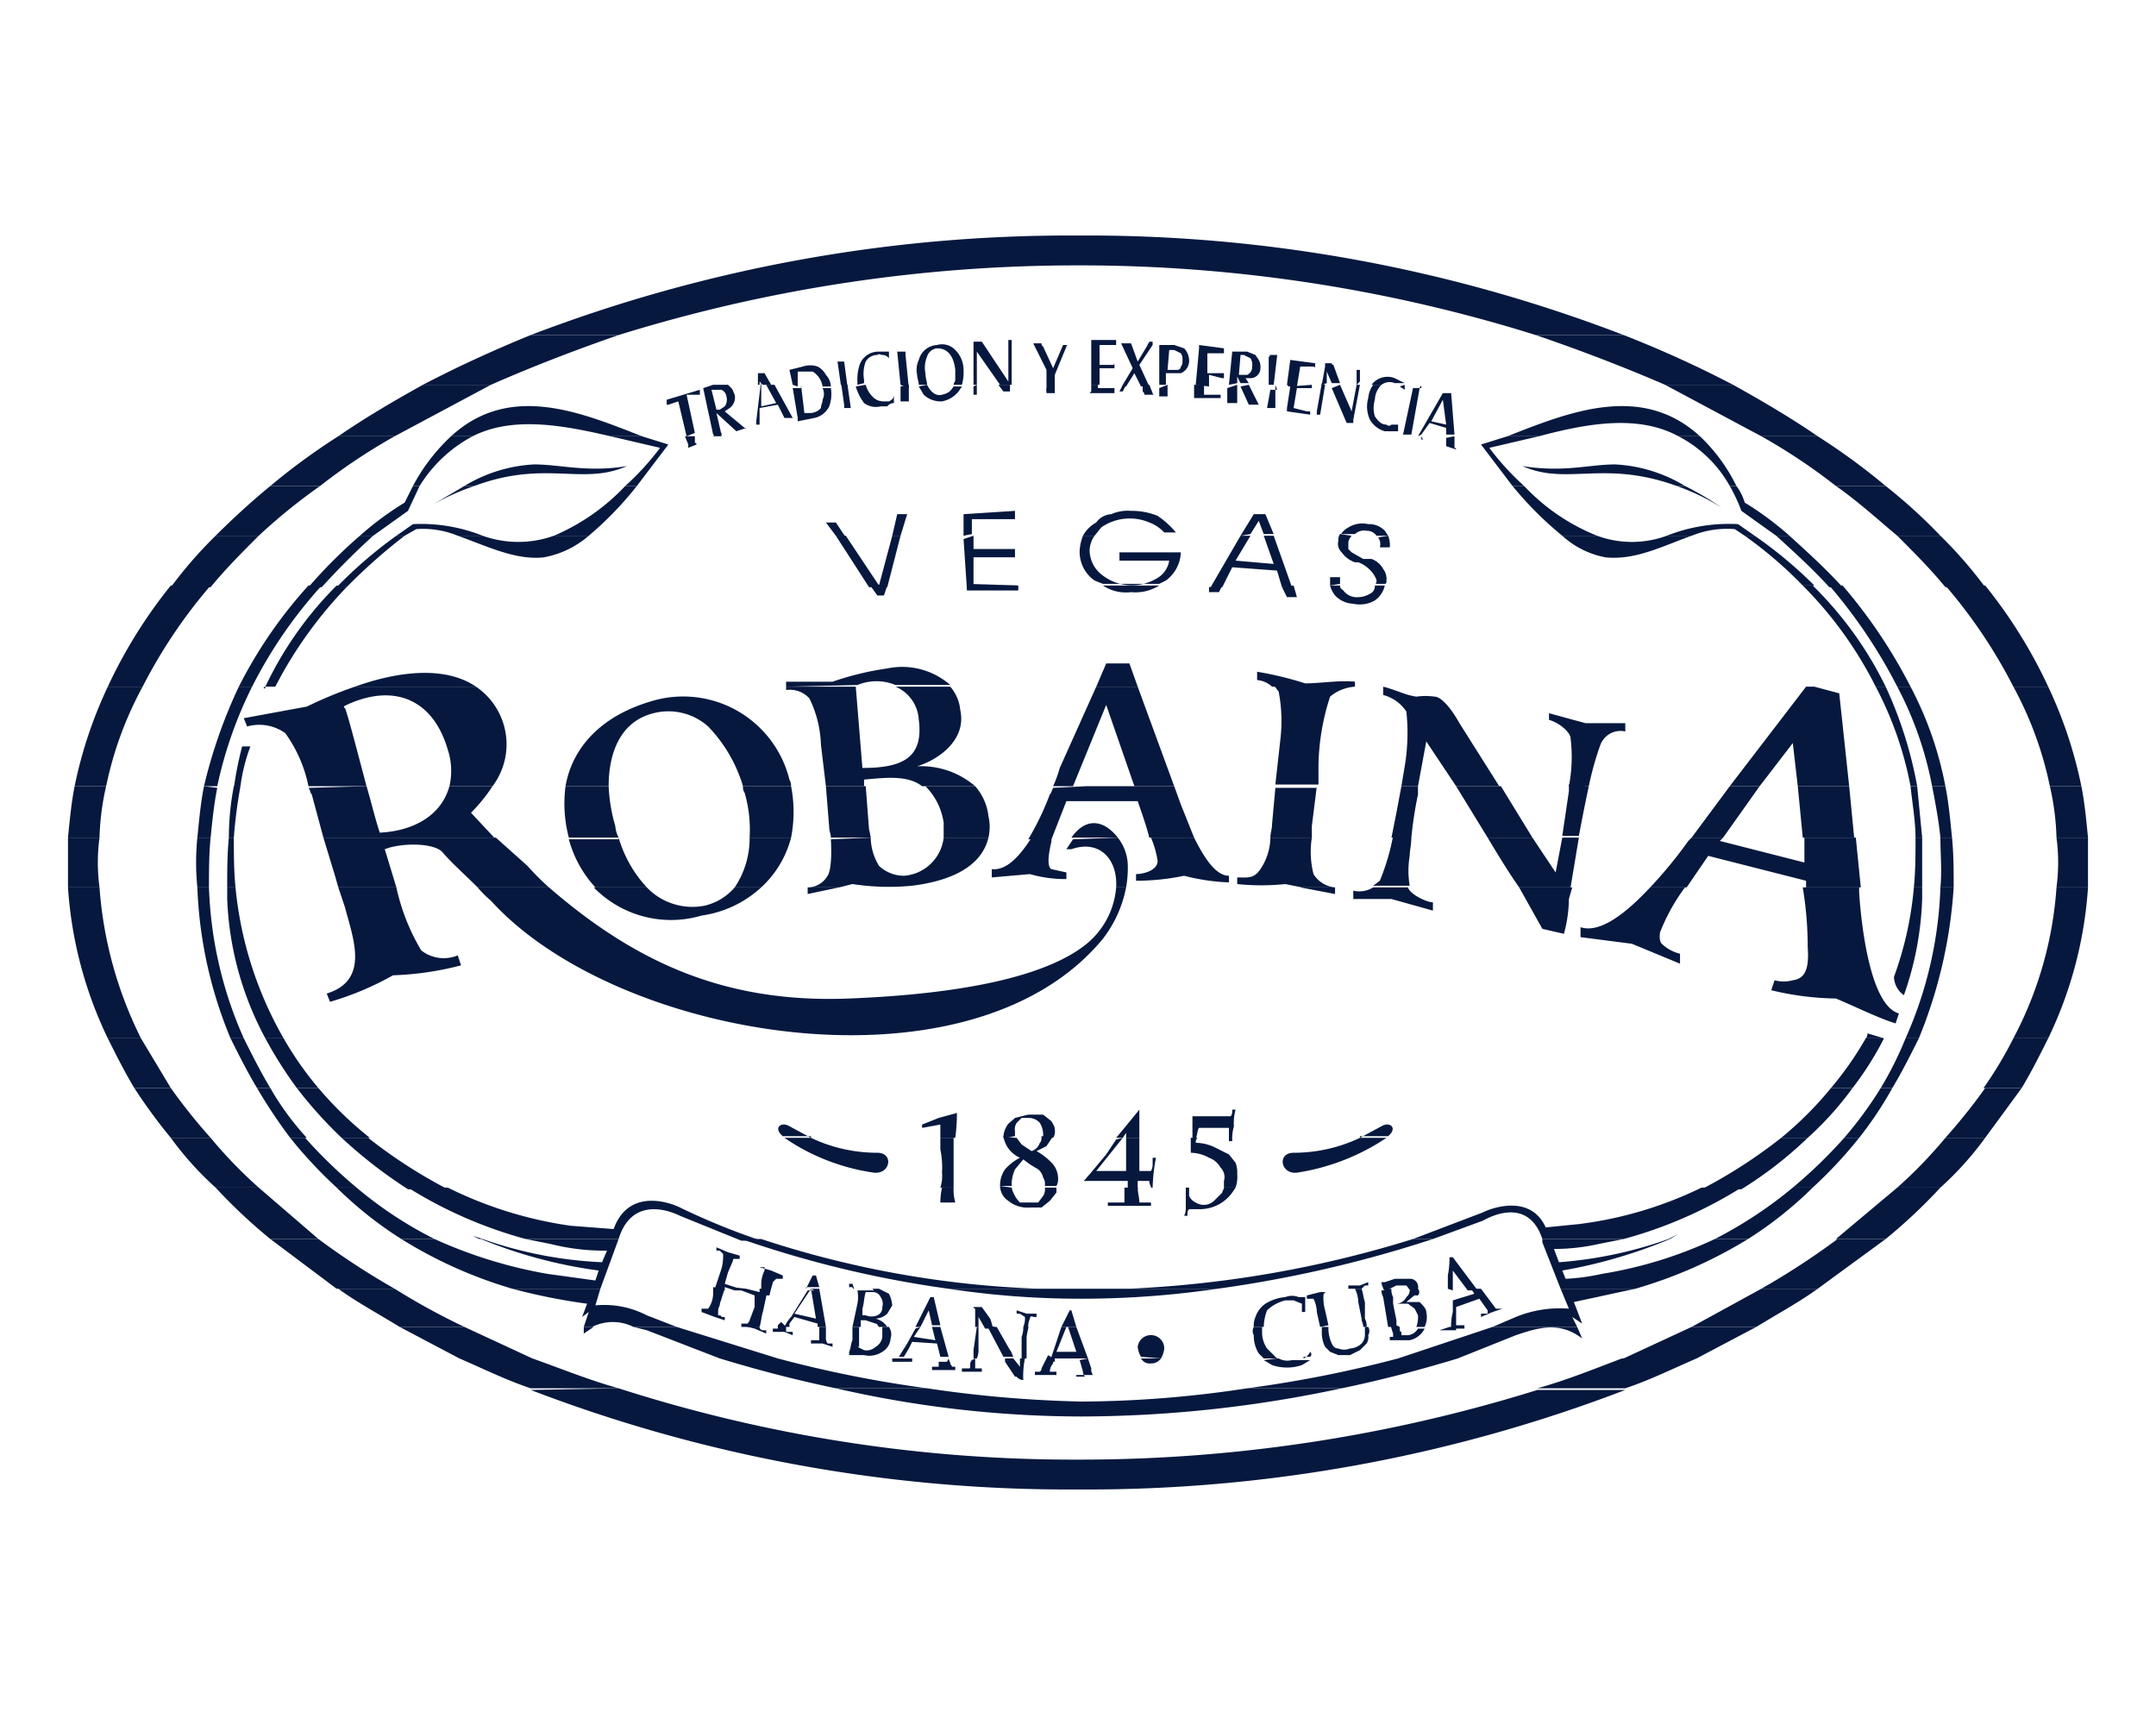
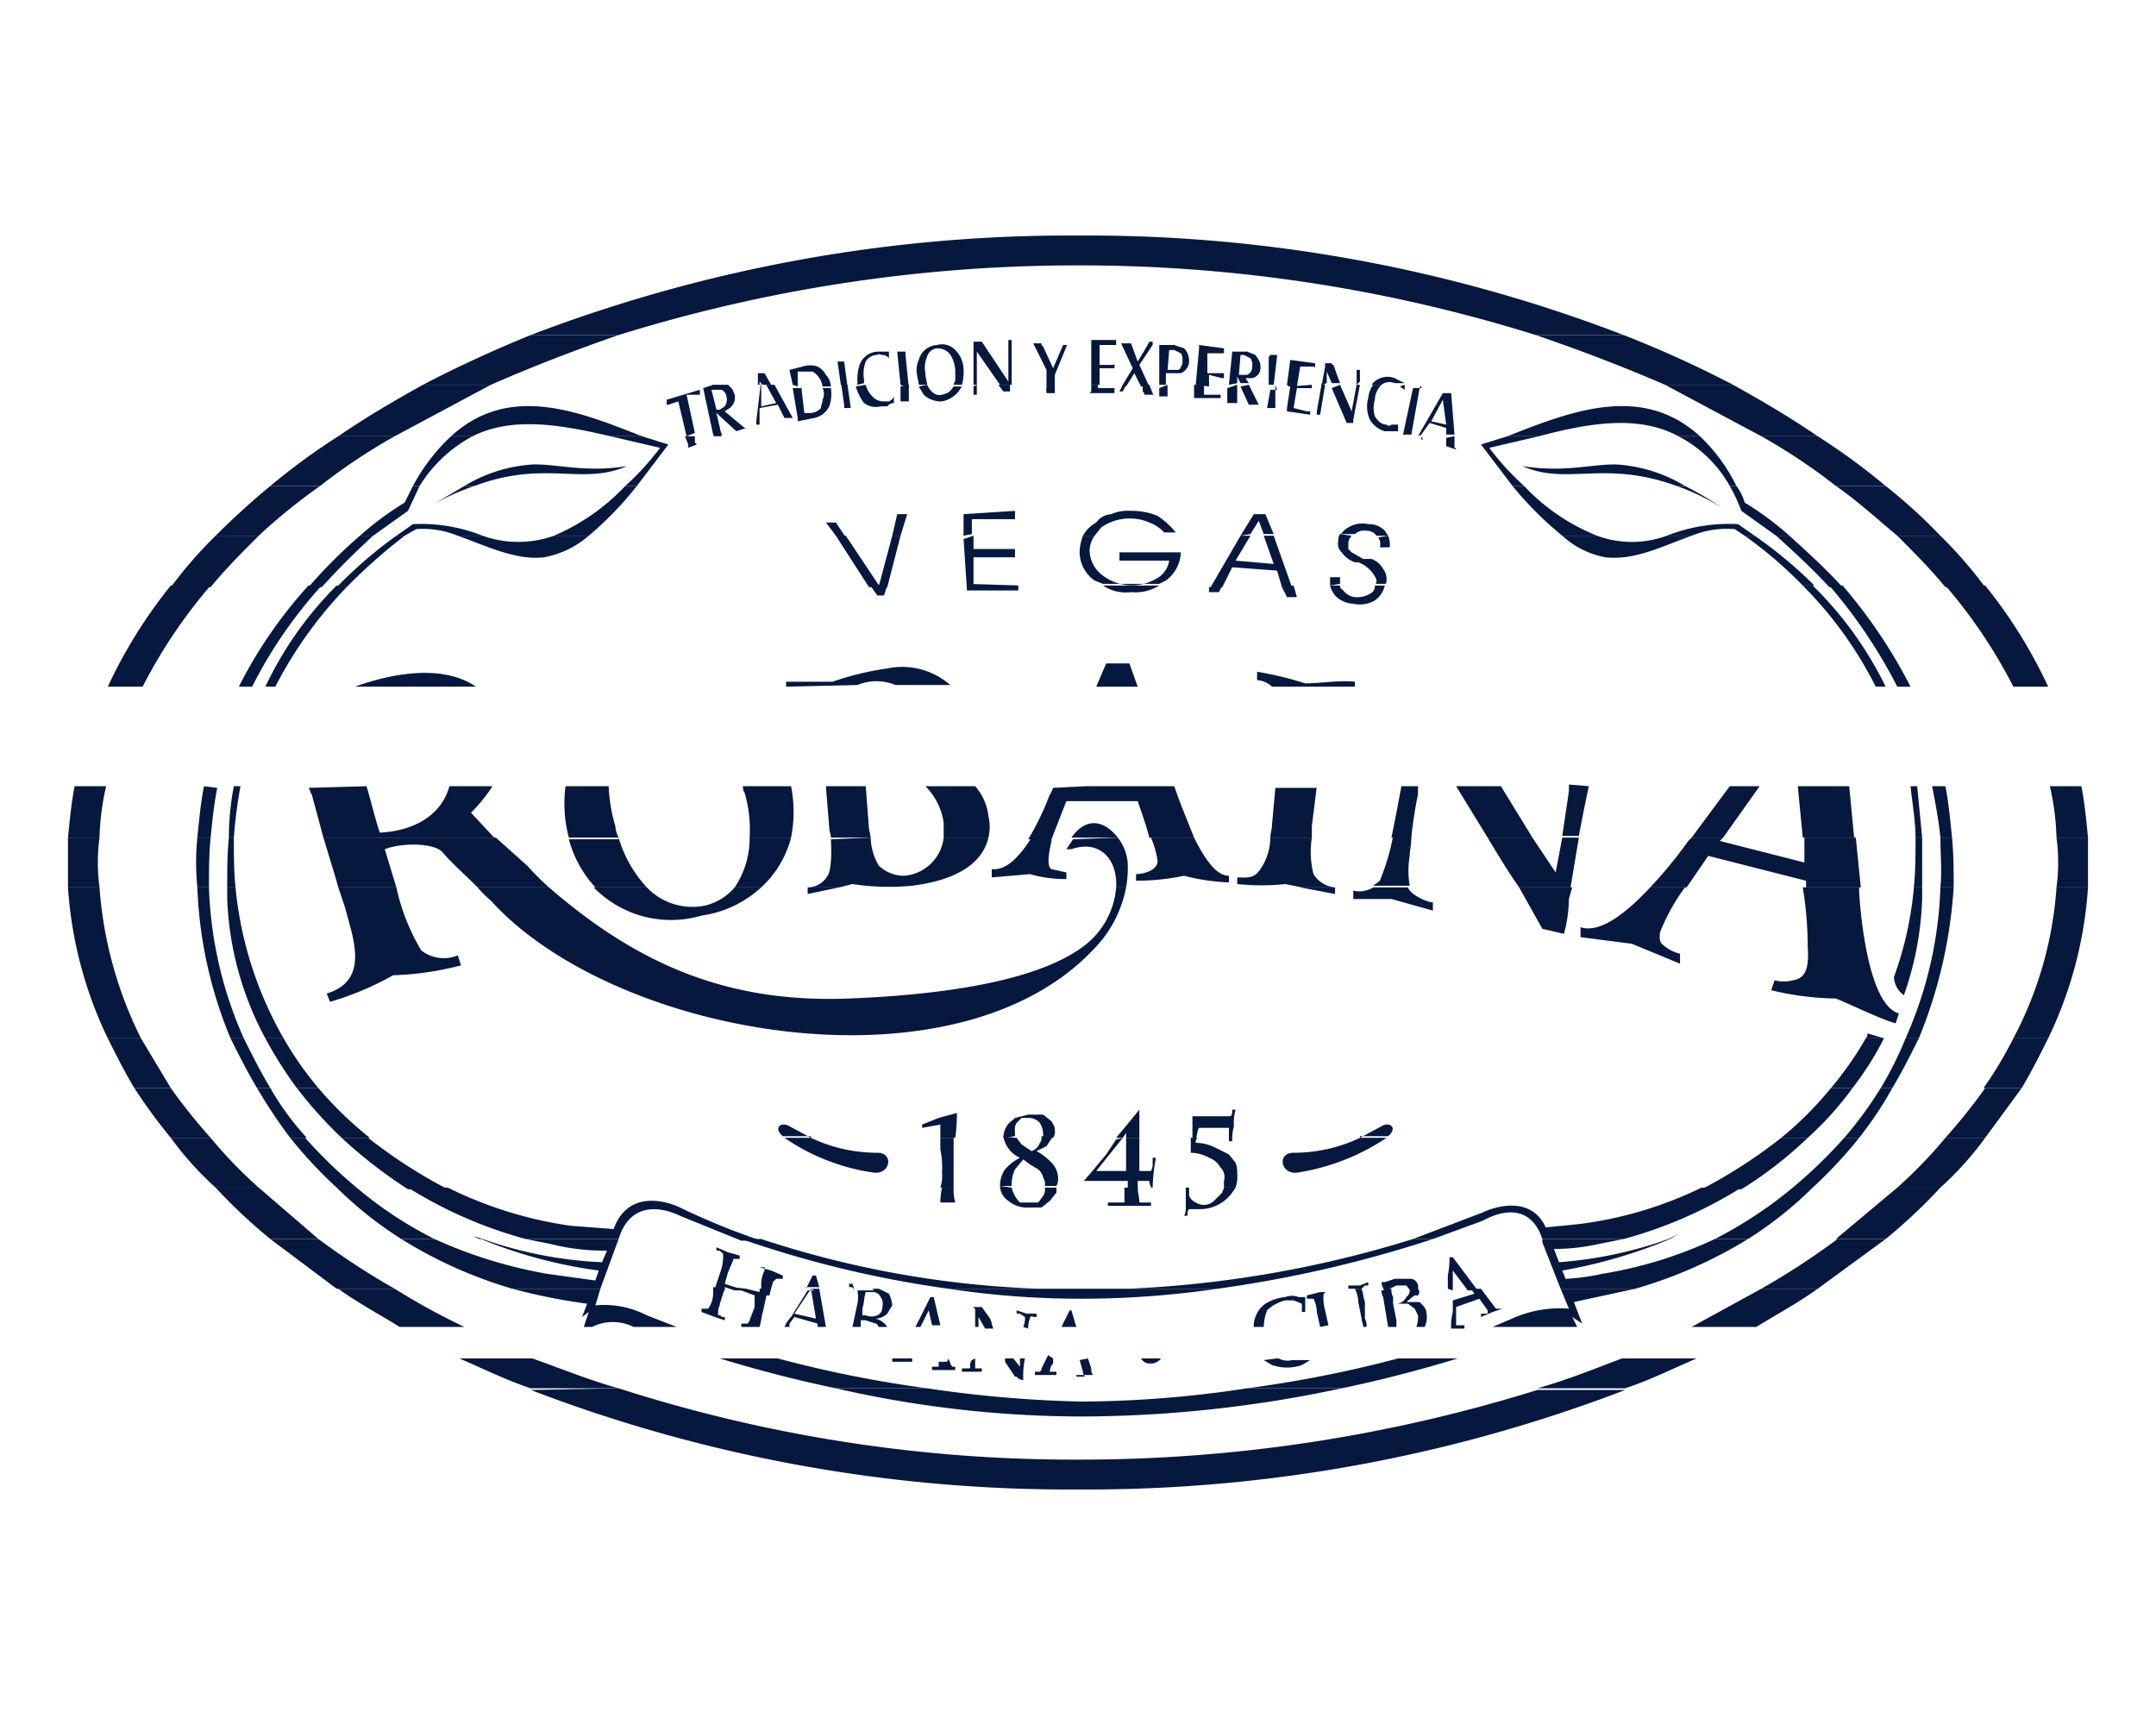
<svg xmlns="http://www.w3.org/2000/svg" id="Layer_1" data-name="Layer 1" viewBox="0 0 130 104">
  <g id="ROBAINA-hp-logo">
    <path id="Path_799" data-name="Path 799" d="M37.3,83.7A89.6,89.6,0,0,0,65,88a92.6,92.6,0,0,0,27.7-4.2H98a90.6,90.6,0,0,1-33,6,90.6,90.6,0,0,1-33-6Zm13.1,0a66.5,66.5,0,0,0,14.8,1.7,75.5,75.5,0,0,0,15.7-1.7H75.2a67.4,67.4,0,0,1-10,.8,73,73,0,0,1-9.3-.8Z" fill="#06183e" fill-rule="evenodd" />
    <path id="Path_800" data-name="Path 800" d="M32.1,81.9c1.7.6,3.4,1.3,5.2,1.8H32c-1.5-.5-2.9-1.2-4.3-1.8Zm11.3,0c2.3.7,4.6,1.3,7,1.8h5.5a71.7,71.7,0,0,1-9-1.8Zm11.1,0H55v.2H53.8v-.2h.7Zm2.7,0c0,.1.1.2.1.3s.1.1.1.2h.2v.2H56.2v-.2h.4v-.3h.5Zm1.6,0v.6h.4v.2H58v-.2h.4c.1,0,.1,0,.1-.2a.4.4,0,0,1,.1-.3Zm2.3,0,.4.5v-.5h.3a5.3,5.3,0,0,0-.1,1.3.5.5,0,0,1-.4-.2h-.1l-.6-.9v-.2Zm2.4,0v.3a.8.8,0,0,0-.2.5h.4v.2H62.4v-.2h.3c.1-.1.1-.1.1-.2l.4-.8Zm2.1,0,.2.6a.6.6,0,0,0,.1.4h-1V83h.5c0-.1-.1-.1-.1-.3l-.2-.7Zm3.2,0a.6.6,0,0,0,.6.3.7.7,0,0,0,.6-.3Zm8.2,0h.1a1.1,1.1,0,0,0,.8.1H79l-.5.3a2.8,2.8,0,0,1-1.8,0l-.5-.3Zm7.3,0a73.2,73.2,0,0,1-9.1,1.8h5.7c2.4-.5,4.7-1.1,7-1.8Zm18,0c-1.4.6-2.8,1.3-4.3,1.8H92.7c1.8-.5,3.5-1.2,5.1-1.8Z" fill="#06183e" fill-rule="evenodd" />
-     <path id="Path_801" data-name="Path 801" d="M28,80l4.1,1.9H27.7L24.1,80Zm7.2,0v.4l.6-.4Zm3,0,.8.2,4.4,1.7h3.5L40.8,80Zm7.6,0h0a.2.2,0,0,0,.2.2h.2v.2l-.7-.3-.8-.2Zm1.6,0v.3h.4v.2l-.5-.2h-.7v-.2h.3v-.2l.2-.2Zm2.4,0v.6a.6.6,0,0,0,.1.4h.3v.2l-.6-.2h-.7v-.2h.5V80Zm2,0v1.2h-.1l.4.2a.8.8,0,0,0,.7-.2.8.8,0,0,0,.4-.6v-.6h.4a.8.8,0,0,1,.1.7,1,1,0,0,1-.5.8,1.4,1.4,0,0,1-1.1.2h-.9v-.2c.1-.2.1-.5.2-.7V80Zm3.7,0-.4.6,1.3.2-.2-.8h.5l.5,1.8h-.5l-.2-.8L55,80.9l-.2.4-.3.5h-.3l.5-.8.5-.9ZM59,80v1.3a1.3,1.3,0,0,1-.1.6h-.2v-.5l.2-1.4H59Zm1,0h.1l.8,1.4c.1.1.1.2.2.4h-.6l-1-1.9Zm2,0c0,.2-.1.4-.1.7v1.2h-.3V80.6a1.5,1.5,0,0,0,.1-.6Zm2.3,0-.6,1.5h1.2L64.4,80h.5l.7,1.9h-2v.2h-.3L64,80h.3Zm11.8,0v.3a1.7,1.7,0,0,0,.3,1l.6.6h-.8l-.3-.3a2,2,0,0,1-.3-1.1.5.5,0,0,1,0-.5Zm4,0v.2a2.4,2.4,0,0,0,.2.8c.1.2.2.3.4.3a.9.9,0,0,0,.7,0,1.1,1.1,0,0,0,.7-.3.8.8,0,0,0,.2-.5V80h.2a.5.5,0,0,1,0,.5.7.7,0,0,1-.1.5l-.4.4-.6.3h-.7l-.5-.2-.3-.3a1.9,1.9,0,0,1-.2-.8V80h.5Zm4.3,0h0c0,.2,0,.3.1.3v.2h.4a.8.8,0,0,0,.6-.4h.4a1.3,1.3,0,0,1-.9.7H83.8v-.2H84v-.2a6.4,6.4,0,0,1-.2-.7Zm3.4,0h-.4l-.6.2h1ZM90,80l-5.7,1.9h3.6l3.5-1.4c1.2-.4,2.6-.9,4,.2l-.3-.7Zm15.9,0-3.6,1.9H97.9L102,80ZM70,81.9a1.4,1.4,0,0,0,.2-.6.8.8,0,0,0-.7-.8.8.8,0,0,0-.9.7h0a1.4,1.4,0,0,0,.2.6Zm8.6,0a.8.8,0,0,0,.4-.4.2.2,0,0,1,0,.3h-.4Z" fill="#06183e" fill-rule="evenodd" />
    <path id="Path_802" data-name="Path 802" d="M23.8,77.7A41.6,41.6,0,0,0,28,80H24.1c-1.3-.8-2.6-1.5-3.7-2.3Zm7.1,0a35.8,35.8,0,0,0,4.5.9l-.3.8.4-.3-.3.9h.5a2.8,2.8,0,0,1,2.5,0h2.6L39,79.3a5.6,5.6,0,0,0-3.1-.6l.3-1Zm12.8,0-.2.6c0,.1-.1.2-.1.4a.8.8,0,0,0-.1.4v.2c.1,0,.2,0,.2.1h.2v.2l-.6-.2-.8-.3v-.2h.4a1.6,1.6,0,0,0,.3-.9v-.4Zm1.3,0,.8.2v-.2h.5L46,79.1c-.1.3-.1.6-.2.9H44.7v-.2h.4c0-.1.1-.1.1-.2l.3-.8v-.7l-.8-.3-.6-.2Zm3.9,0-1,1.5,1.3.3-.3-1.8h.5l.4,2.3h-.5v-.2l-1.4-.4-.3.4V80h-.3a2.1,2.1,0,0,1,.4-.6l1-1.6h.4Zm3.7,0H53l.6.3a1.9,1.9,0,0,1,.2.7l-.3.5a1.1,1.1,0,0,1-.7.3,1.2,1.2,0,0,1,.7.5H53c-.1-.1-.1-.2-.2-.2l-.6-.2h-.3V80h-.5l.3-1.4a2.1,2.1,0,0,0,0-.8h1Zm4.6,0a52.9,52.9,0,0,0,8,.6,56.6,56.6,0,0,0,8.2-.6H57.2Zm24.9,0c.1.3.1.5.2.8v1a.9.9,0,0,1,.1.5h-.2c0-.2-.1-.3-.1-.5l-.2-1a1.9,1.9,0,0,0-.2-.8Zm1.8,0a.9.9,0,0,0,.1.5v.4h.2a.7.7,0,0,0,.6-.4.5.5,0,0,0,.2-.4h.4v.2l-.6.5h.8c.2.2.4.4.4.6a1.4,1.4,0,0,1-.1.9h-.5a1.7,1.7,0,0,0,.1-.7l-.2-.4-.4-.3h-.9l.2,1V80h-.5l-.3-1.8a.8.8,0,0,1-.1-.4Zm3.7,0v.7l1.3-.4-.2-.3h.6l.6.8.3.4h.4l-.6.2-.7.3v-.2h.4v-.2l-.5-.7-1.4.5v1.1h.5v.2h-.8a3.4,3.4,0,0,1,.1-1V77.7Zm6.5,0,.5,1.2a7,7,0,0,0-3.2.5L90,80h5.1l-.3-.6.6.4-.5-1.3,3.7-.8Zm15.5,0c-1.1.8-2.4,1.5-3.7,2.3H102l4.2-2.3ZM55.2,80l.4-.8.5-1h.2l.4,1.7h-.5L56,79l-.5,1Zm3.6,0V78.9a.1.1,0,0,1-.1-.1h.5l.5.7c.1.2.1.4.2.6h-.5l-.4-.7V80Zm2.9,0a1.3,1.3,0,0,0,.1-.6l-.3-.2h-.2v-.2l.6.2h.6v.2h-.2c-.1-.1-.2,0-.2.1h0a1.3,1.3,0,0,0-.1.6ZM64,80l.5-1h.1l.3,1h-.5v0Zm11.6,0a1.3,1.3,0,0,1,.1-.6,1.6,1.6,0,0,1,.6-.8,2.8,2.8,0,0,1,1.2-.4,1.1,1.1,0,0,1,.8,0h.4v.9h-.2v-.5l-.5-.2h-.5a2.4,2.4,0,0,0-1.1.6,3,3,0,0,0-.2,1Zm4,0-.2-.9a1.9,1.9,0,0,0-.2-.8h-.4v-.2l.8-.2H80a.2.2,0,0,0-.2.2,2.8,2.8,0,0,0,.1.9l.2.9ZM52,79.3h.2a.9.9,0,0,0,.7,0,.5.5,0,0,0,.3-.5.7.7,0,0,0-.1-.6.5.5,0,0,0-.5-.3h-.4c-.1.3-.1.7-.2,1Z" fill="#06183e" fill-rule="evenodd" />
    <path id="Path_803" data-name="Path 803" d="M19.2,74.7a45.3,45.3,0,0,0,4.6,3H20.3l-4-3Zm5,0a26.9,26.9,0,0,0,6.7,3h5.3l1.1-3H31.7l1.5.3a13.2,13.2,0,0,0,3.4.4l-.3.7a24.9,24.9,0,0,1-7.2-1.4H29a28.6,28.6,0,0,0,7.1,1.9l-.2.6L33,76.8a28.1,28.1,0,0,1-6.8-2.1Zm20.5,0a65.1,65.1,0,0,0,12.5,3h5.5a59.9,59.9,0,0,1-16.8-3Zm40.5,0a67.5,67.5,0,0,1-17.2,3h5.4a74.1,74.1,0,0,0,13-3Zm7.8,0v.2l1.1,2.8h4.5a27.6,27.6,0,0,0,6.8-3h-2a25.6,25.6,0,0,1-6.8,2.1,13,13,0,0,1-2.2.3l-.2-.5a30.2,30.2,0,0,0,6.5-1.9h-.1A25.1,25.1,0,0,1,94,76.1l-.3-.8a12.4,12.4,0,0,0,2.7-.3l1.5-.3Zm20.7,0-4.1,3h-3.4a45.3,45.3,0,0,0,4.6-3Zm-70.6,3,.4-1.2a2.8,2.8,0,0,0,.1-.9l-.2-.2h-.2v-.2l.7.3.7.2v.2h-.3c-.1,0-.1,0-.1.1l-.3.7-.2.7,1.2.4h-.6l-.6-.2v.2Zm2.8,0v-.3a1.9,1.9,0,0,1,.2-.8v-.2h-.3l.7.2.7.3v.2h-.4l-.2.2c0,.1-.1.3-.2.8h-.5Zm2.7,0,.4-.8h.2l.2.7h-.8Zm2.9,0a.1.1,0,0,1-.1-.1h-.2v-.2h.2Zm30.3,0h-.5v-.2H82l.5-.2v.2h-.2l-.2.2h-.4Zm1.6,0c0-.1-.1-.2-.1-.4h.2l.6-.2h1a.5.5,0,0,1,.4.6.3.3,0,0,1,0,.4h-.4v-.2l-.3-.4h-.6l-.4.2a1.1,1.1,0,0,0,.1.5Zm3.9,0v-.8a5.4,5.4,0,0,0,.1-1.1h.2l1.5,2h-.6l-.9-1.2v1.2Z" fill="#06183e" fill-rule="evenodd" />
    <path id="Path_804" data-name="Path 804" d="M15.6,71.6l3.6,3.1H16.3A32.6,32.6,0,0,1,13,71.6Zm4.7,0a23.1,23.1,0,0,0,3.9,3.1h2a23.9,23.9,0,0,1-4.7-3.1Zm4.3,0a26.4,26.4,0,0,0,7.1,3.1h5.6c.8-2.6,3.1-1.7,3.7-1.4l3.7,1.5h1.2a41.9,41.9,0,0,1-4.9-2c-.6-.3-3.1-1.2-4,1.3l-2.6-.2A24.3,24.3,0,0,1,27,71.6Zm32.9,0a2.8,2.8,0,0,0,.1.9h-.9a4.4,4.4,0,0,1,.1-.9Zm3.5,0a1.9,1.9,0,0,0,.5.9h1.1l.3-.4a.7.7,0,0,0,.1-.5h.7v.3l-.4.5-.5.4h-.7a1.8,1.8,0,0,1-1.3-.4,1.1,1.1,0,0,1-.5-.9Zm7.6,0c0,.3.1.6.1.9h.7v.2H66.8v-.2h1v-.9Zm1,0h0Zm2.1,0v.5a.8.8,0,0,0,.4.4.9.9,0,0,0,1.1-.1l.5-.5c0-.1.1-.2.1-.3h.7l-.2.3a2.4,2.4,0,0,1-1.9,1h-.7c-.1.1-.1.2-.1.4h-.2a1,1,0,0,0,.1-.4V71.6Zm30.9,0a23.5,23.5,0,0,1-7.4,2.2l-2,.2c-.9-2-3.2-1.2-3.8-.9l-4.2,1.6h1.2l3-1.1c.2-.1,2.7-1.6,3.6,1.1h4.9a26.4,26.4,0,0,0,7.1-3.1Zm5.5,0a25.5,25.5,0,0,1-4.7,3.1h2a23.1,23.1,0,0,0,3.9-3.1Zm8.9,0a32.6,32.6,0,0,1-3.3,3.1h-3l3.7-3.1ZM29.1,74.7l-.6-.2.4.2Zm71.6,0,.5-.3-.6.3Z" fill="#06183e" fill-rule="evenodd" />
    <path id="Path_805" data-name="Path 805" d="M12.7,68.6a27.6,27.6,0,0,0,2.9,3H13a19.3,19.3,0,0,1-2.7-3Zm4.8,0a26.8,26.8,0,0,0,2.8,3h1.2a29.1,29.1,0,0,1-3.1-3Zm3.1,0a28.7,28.7,0,0,0,4,3.1H27a30.3,30.3,0,0,1-4.8-3.1Zm26.7,0a12.7,12.7,0,0,0,5.4,2.1c1,.1,1.2-1.2.2-1.2a9.3,9.3,0,0,1-4-.9Zm10.2,0v3h-.8a2.2,2.2,0,0,0,.1-.9,5.3,5.3,0,0,0-.1-1.4v-.7Zm3.7,0h.1l.3.4.6.4a.8.8,0,0,0,.5-.5c.1-.1.1-.2.1-.4h.7l-.4.6-.6.3a3.9,3.9,0,0,1,1,.8,1.4,1.4,0,0,1,.3.9.8.8,0,0,1-.1.4H63a.7.7,0,0,0-.1-.5.9.9,0,0,0-.3-.5l-.5-.3-.4-.3-.5.6a2.4,2.4,0,0,0-.2.8v.2h-.7a1.7,1.7,0,0,1,.3-1,3.1,3.1,0,0,1,.9-.7,1.7,1.7,0,0,1-1-1.3Zm6.5,0-1.6,2h1.8v-2h.8v2h.7a.8.8,0,0,0,.1-.4v-.4h.2a11,11,0,0,0-.2,1.8h-.1c0-.1-.1-.2-.1-.4h-.7v.5H68v-.5H65.3c.1,0,.2-.2.4-.4l1-1.2.6-.9Zm4.5,0a.4.4,0,0,0-.1.3,2.7,2.7,0,0,1,1.2.3l.8.4.4.5a1.7,1.7,0,0,1,.1.7,1.9,1.9,0,0,1-.1.8h-.7v-.4a.8.8,0,0,0-.2-.8,1.3,1.3,0,0,0-.7-.6,2.3,2.3,0,0,0-1.1-.3v-.9Zm2.2,0h0Zm9.2,0a13.3,13.3,0,0,1-5.4,2.1c-1,.1-1.2-1.2-.2-1.2a9.3,9.3,0,0,0,4-.9Zm23.8,0a30.3,30.3,0,0,1-4.8,3.1H105a23.8,23.8,0,0,0,4-3.1Zm3.8,0a29.1,29.1,0,0,1-3.1,3h1.2a26.8,26.8,0,0,0,2.8-3Zm8.5,0a19.3,19.3,0,0,1-2.7,3h-2.6a27.6,27.6,0,0,0,2.9-3Zm-48.2,3v-.2h0Z" fill="#06183e" fill-rule="evenodd" />
    <path id="Path_806" data-name="Path 806" d="M10.3,65.6a35,35,0,0,0,2.4,3H10.3a33,33,0,0,1-2.2-3Zm5.2,0a31.3,31.3,0,0,0,2,3h1a16.6,16.6,0,0,1-2.2-3Zm2.4,0a26.1,26.1,0,0,0,2.7,3h1.7a22,22,0,0,1-3.1-3Zm92.5,0a21.3,21.3,0,0,1-3,3H109a19.3,19.3,0,0,0,2.7-3Zm3,0a23.2,23.2,0,0,1-2.2,3h.9a22.3,22.3,0,0,0,2-3Zm8.5,0-2.2,3h-2.4a35,35,0,0,0,2.4-3Zm-73,3-1.3-.7c-.5-.3-1,.1-.4.6h1.7Zm7.8,0v-.8l-1.1.2v-.2l1-.4,1.1-.3a11.4,11.4,0,0,1-.1,1.5Zm3.8,0h0a1.4,1.4,0,0,1,.2-.7c.1-.2.3-.3.5-.5l.8-.2h.9l.5.4c.1.2.2.3.2.5a.7.7,0,0,1-.1.5h-.6v-.2a1.4,1.4,0,0,0-.2-.7.9.9,0,0,0-.7-.3h-.4l-.3.3a.7.7,0,0,0-.1.5v.3Zm6.8,0,.5-.6.9-1.1v1.7h-.8v-.3l-.2.3Zm4.6,0V67.3h2.3c.1-.1.1-.2.1-.4h.2a3.1,3.1,0,0,0-.1,1,2.8,2.8,0,0,0-.1.9h-.2V68H72.3c-.1.1-.1.4-.2.7Zm10.1,0,1.3-.7c.5-.3,1,.1.4.6H82Z" fill="#06183e" fill-rule="evenodd" />
    <path id="Path_807" data-name="Path 807" d="M8.5,62.6l1.8,3H8.1c-.6-1-1.1-2-1.6-3Zm5.4,0c.5,1,1,2,1.6,3h.8c-.6-1-1.1-2-1.6-3Zm2.1,0a24.9,24.9,0,0,0,1.9,3h1.3a20.2,20.2,0,0,1-2.1-3Zm96.5,0a20.2,20.2,0,0,1-2.1,3h1.3a18.9,18.9,0,0,0,1.9-3h-1.1Zm2.4,0a21,21,0,0,1-1.5,3h.7c.6-1,1.1-2,1.6-3Zm8.6,0c-.5,1-1,2-1.6,3h-2.3a23.8,23.8,0,0,0,1.8-3Z" fill="#06183e" fill-rule="evenodd" />
    <path id="Path_808" data-name="Path 808" d="M6,53.5a24.2,24.2,0,0,0,2.5,9.1h-2a24.6,24.6,0,0,1-2.4-9.1Zm5.9,0a26.1,26.1,0,0,0,2,9.1h.8a24.2,24.2,0,0,1-2.1-9.1Zm1.8,0v.7A19.2,19.2,0,0,0,16,62.6h1.1a22.6,22.6,0,0,1-2.9-9.1Zm10.2,0h0a12.6,12.6,0,0,0,1.5,3.8,2.2,2.2,0,0,0,2.2.3l.2.6a18.4,18.4,0,0,1-4.1.6,18,18,0,0,1-3.8,1.6l-.2-.5c2.6-.8,1.6-3.3,1.1-5.2l-.4-1.2Zm9.2,0c5.2,4.5,10.6,7,18.1,6.7s12-1.5,14.2-3.2a4.9,4.9,0,0,0,1.9-3.5h.6a7.3,7.3,0,0,1-1.4,3.1c-8,9.7-29.3,6.1-36.9-2.3a6,6,0,0,1-.8-.8Zm5.9,0a3.8,3.8,0,0,0,3.5,1.1,3.4,3.4,0,0,0,1.8-1.1h1.6a6.7,6.7,0,0,1-3.6,1.7,6.5,6.5,0,0,1-6.5-1.7Zm11.6,0-1.9.4v-.4Zm29.9,0v.4l-2.1-.4Zm4.4,0c.1.4,1.1.9,1.5.9v.5l-2.5-.7H81.6v-.5a1.6,1.6,0,0,0,1.2-.2Zm9.9,0-.2.7a8.2,8.2,0,0,1-.3,2.1L93,56l-1.4-2.5Zm6.8,0a11.7,11.7,0,0,0-1.5,2.7s-.1.5.1.7a2.4,2.4,0,0,0,1.1.6v.6l-2.9-1.2-3.1-.4v-.6c1.2.4,2.8-.9,4.2-2.4Zm10.5,0v.3c.1,1.6.6,6.8,2.4,7.3l-.2.6c-1-.3-2.4-1-3.6-1.5a17.4,17.4,0,0,1-3.9-.5l.2-.6a2.1,2.1,0,0,0,1.1,0c.7-.1,1-.6.9-2a21.9,21.9,0,0,0-.3-3.6Zm3.3,0a21,21,0,0,1-1.2,5.4,1.4,1.4,0,0,0,.6,1.1,19.2,19.2,0,0,0,1.1-5.8v-.7Zm1.6,0a24.2,24.2,0,0,1-2.1,9.1h.8a28.7,28.7,0,0,0,2.1-9.1Zm8.9,0a24.6,24.6,0,0,1-2.4,9.1h-2.1a22.7,22.7,0,0,0,2.6-9.1Zm-12.3,9.1-1-.3a.4.4,0,0,1-.1.3Z" fill="#06183e" fill-rule="evenodd" />
    <path id="Path_809" data-name="Path 809" d="M6,50.5a11.3,11.3,0,0,0,0,3H4.1v-3Zm5.9,0a15,15,0,0,0,0,3h.7c0-1,0-2,.1-3Zm1.9,0c-.1,1-.1,2-.1,3h.5c-.1-1-.1-2-.1-3Zm16.1,0,1.9,1.7a15.9,15.9,0,0,0,1.3,1.3H28.8c-.8-.8-1.6-1.5-2.1-2.1s-2.5-.6-3.5-.2l.7,2.3H20.4l-.2-.7-.7-2.3Zm7.4,0a7.5,7.5,0,0,0,1.7,3H35.9a6.9,6.9,0,0,1-1.6-2.9h3Zm10.4,0a6.2,6.2,0,0,1-1.8,3H44.3a5.3,5.3,0,0,0,.9-3Zm4.8,0a3.4,3.4,0,0,0,.5,1.7,2.2,2.2,0,0,0,1.5.6,2.6,2.6,0,0,0,2.4-2.3h2.7c-.5,2.1-3,2.7-4.6,2.9a14.5,14.5,0,0,1-3.6-.1l-.8.2h-2a1.4,1.4,0,0,0,1.3-.7s.3-.3.2-2.2Zm10.9,0v.2c0,.1-.4,1.5,0,1.7l.9.2V53a7.8,7.8,0,0,1-2.2-.3l-2.3.2v-.5c.9.1,1.7-.8,2.4-1.9Zm4,0a2.8,2.8,0,0,1,.6,1.6,6.6,6.6,0,0,1-.1,1.4h-.6c.1-1.7-1-2.9-2.7-2.3h-.3l.4-.6Zm4.6,0c.6,1.2,1.3,2.3,2.1,2.3v.4a12.6,12.6,0,0,1-2.7-.4,14.3,14.3,0,0,1-2.9.3v-.4c.4,0,1.3-.2,1.3-.8a5.7,5.7,0,0,0-.4-1.4Zm7.1,0a5.5,5.5,0,0,0,.1,2.2,1.7,1.7,0,0,0,1.3.8h-2l-1-.2a14,14,0,0,1-2.9,0v-.4c.6,0,1,.1,1.4-.5a3.5,3.5,0,0,0,.6-1.9Zm6,0c0,.4-.1.8-.1,1.1a5.4,5.4,0,0,0,0,1.8H82.8l.4-.3a13.8,13.8,0,0,0,.8-2.7Zm7.3,0,1.4,2.1.4-2.1h1l-.5,3H91.6c-.7-1-1.3-2-1.9-3Zm11.5,0-.2.2,5.1,1.3V50.5h3.1l.3,3h-3.3v-.4L103,51.6l-1.3,1.9H99.5a26.4,26.4,0,0,0,2.3-2.8l.2-.2Zm11.6,0c0,1,0,2-.1,3h.5v-3Zm1.5,0c0,1,.1,2,0,3h.8c0-1,0-2-.1-3Zm8.9,0v3H124a11.3,11.3,0,0,0,0-3Z" fill="#06183e" fill-rule="evenodd" />
    <path id="Path_810" data-name="Path 810" d="M6.4,47.4A15.5,15.5,0,0,0,6,50.5H4.1c.1-1,.2-2.1.4-3.1Zm5.9,0c-.2,1-.3,2.1-.4,3.1h.8c.1-1,.2-2,.4-3Zm1.8,0a16.3,16.3,0,0,0-.3,3.1h.3a29.1,29.1,0,0,1,.4-3.1Zm8,0c.3,1,.5,1.9.8,2.8,2-.1,3.7-1,4.2-2.8h2.6A10.1,10.1,0,0,1,28.4,49l1.4,1.5H19.5l-.7-2.6c-.1-.1-.1-.3-.2-.4Zm14.6,0a10,10,0,0,0,.4,2.4,1.9,1.9,0,0,0,.2.7h-3a8,8,0,0,1-.2-3.1Zm11,0a8.1,8.1,0,0,1,0,3.1H45.2a8,8,0,0,0-.3-2.7.6.6,0,0,1-.1-.4Zm4.5,0,.2,2.6a4.3,4.3,0,0,1,.1.5H50.1c0-.2-.1-.4-.1-.6l-.2-2.5Zm6.6,0a3.3,3.3,0,0,1,.8,1.8,2.9,2.9,0,0,1,0,1.3H56.9v-.9a3.9,3.9,0,0,0-1.1-2.2Zm6.7,0h5.3l.4,1.1.8,2H69.3c-.2-.8-.5-1.6-.7-2.2H64.3l-.9,2.3H62a16.6,16.6,0,0,0,1.3-2.7c.1-.1.1-.2.2-.4Zm13.9,0-.3,2.4v.7H76.6c0-.3.1-.5.1-.8l.2-2.2h2.5Zm6.1,0v.5a23.4,23.4,0,0,0-.4,2.6H83.9l.3-1.5.3-1.6Zm5,0,1.9,3.1H89.7l-1.9-3.1Zm5.3,0q-.3,1.4-.6,3h-1l.4-2.7v-.4Zm10.3,0-2.2,3.1H102l2.3-3.1Zm5.4,0,.3,3.1h-3.1l-.3-3.1Zm3.7,0c.1,1,.3,2.1.3,3.1h.4l-.3-3.1Zm1.3,0c.2,1,.4,2.1.5,3.1h.7c-.1-1-.2-2.1-.4-3.1Zm9,0c.2,1,.3,2.1.4,3.1H124a15.5,15.5,0,0,0-.4-3.1ZM64.6,50.5c1-1.4,2.1-.9,2.8,0Z" fill="#06183e" fill-rule="evenodd" />
-     <path id="Path_811" data-name="Path 811" d="M8.6,41.4a21.7,21.7,0,0,0-2.2,6H4.5a26.4,26.4,0,0,1,2-6Zm5.8,0a30.4,30.4,0,0,0-2.1,6h.8a25.1,25.1,0,0,1,2.1-6Zm1.6,0a.1.1,0,0,0-.1.1H16Zm12.7,0a4.2,4.2,0,0,1,1,6H27.1a4.1,4.1,0,0,0-.1-2.2c-.9-3.1-3.3-4-6.1-2.7-.2.1-.2.1-.1.2s.9,3.2,1.3,4.7H18.6a8.3,8.3,0,0,0-1.4-3.2,2.7,2.7,0,0,0-2.3-.4l-.2-.5,3.8-.7a25.2,25.2,0,0,1,2.9-1.2Zm23,0h-.1l.4,4.9c2.4,0,3.7-.6,3.4-2.9a2.3,2.3,0,0,0-1.4-2h3.3a2.5,2.5,0,0,1,.6,1.4c.4,1.8-1.3,3-2.6,3.4h0a5,5,0,0,1,3.5,1.2H55.6c-.9-.7-2.3-.5-3.5-.4v.4H49.8l-.3-2.5a6.8,6.8,0,0,0-.7-2.8,1.6,1.6,0,0,0-1.4-.5v-.2Zm16.9,0,2.2,6H68.4l-1.7-4.9-2,4.9H63.5a7.6,7.6,0,0,0,.4-1.1l2.2-4.9Zm13.1,0h0a2.6,2.6,0,0,0-1.5.6,14.1,14.1,0,0,0-.7,4.1v1.2H76.9l.3-2.7a9.4,9.4,0,0,0-.1-2.9l-.3-.4Zm27.7,0,1.5.4.6,5.6h-3.1l-.3-2.6-2,2.6h-1.8l4.6-6Zm3.7,0a21.4,21.4,0,0,1,2.1,6h.4a24.7,24.7,0,0,0-1.9-6Zm1.3,0a21.4,21.4,0,0,1,2.1,6h.8a21.4,21.4,0,0,0-2.1-6Zm9.1,0a26.4,26.4,0,0,1,2,6h-1.9a21.7,21.7,0,0,0-2.2-6Zm-109,6a10.5,10.5,0,0,1,.6-2.4h-.5a22.1,22.1,0,0,0-.5,2.5Zm19.6,0c.4-2.3,2.1-4.2,5.1-5.1A6.6,6.6,0,0,1,47.6,47a.8.8,0,0,1,.1.4H44.8a8.8,8.8,0,0,0-2.1-3.6,3.6,3.6,0,0,0-3.3-.8c-2,.5-2.7,2.4-2.7,4.4Zm50.4,0,.2-1.2a12.2,12.2,0,0,0,.1-3.3,2.4,2.4,0,0,0-1.4-1v-.5c.8.2,1.3.5,2,.6a4,4,0,0,1,1.1,0c.4,0,1,.7,1.5,1.6l2.4,3.8H87.8L86,44.7l-.5,2.7Zm10.1,0a9.3,9.3,0,0,0,.1-2.9c0-.3-.6-.9-1.3-1.1V43l2.2.6H98v.5a1.3,1.3,0,0,0-1.5.8,18.2,18.2,0,0,0-.7,2.5Z" fill="#06183e" fill-rule="evenodd" />
    <path id="Path_812" data-name="Path 812" d="M12.7,35.3a31,31,0,0,0-4.1,6.1H6.5a29.6,29.6,0,0,1,3.8-6.1Zm5.9,0a27.6,27.6,0,0,0-4.2,6.1h.8a27.6,27.6,0,0,1,4.2-6.1Zm1.7,0A21.7,21.7,0,0,0,16,41.4h.6a25.3,25.3,0,0,1,4.3-6Zm33.2,0-.2.6h-.4l-.5-.7Zm7.9,0v.3H58.3v-.4Zm8.5,0a2.7,2.7,0,0,1-1.7.4,2.5,2.5,0,0,1-1.7-.4Zm3.8,0-.2.4h-.6v-.3Zm4.3,0,.2.7h-.6l-.3-.6Zm2.8,0c0,.2.1.2.2.3a1,1,0,0,0,.7.4,1.5,1.5,0,0,0,.9-.2.5.5,0,0,0,.3-.5h.6a1.5,1.5,0,0,1-.6.9,1.8,1.8,0,0,1-1.3.2,1.6,1.6,0,0,1-1.1-.5,1.6,1.6,0,0,1-.3-.6Zm27.9,0a23.7,23.7,0,0,1,4.4,6.1h.6a22.1,22.1,0,0,0-4.4-6.1Zm1.6,0a31,31,0,0,1,4.1,6.1h.8a31,31,0,0,0-4.1-6.1Zm9.4,0a29.6,29.6,0,0,1,3.8,6.1h-2.1a31,31,0,0,0-4.1-6.1ZM21.4,41.4c2.5-.9,5.4-1.3,7.3,0Zm26,0v-.3h2.8a17.7,17.7,0,0,1,3.3-.8,4.4,4.4,0,0,1,3.8,1H54a3,3,0,0,0-2.3,0Zm18.7,0,.6-1.4h1.4l.5,1.4Zm10.6,0a1.5,1.5,0,0,0-.9-.4v-.5a20.6,20.6,0,0,1,2.9.7c.9,0,2.1-.2,3-.1v.3Zm32.2,0h0Z" fill="#06183e" fill-rule="evenodd" />
    <path id="Path_813" data-name="Path 813" d="M15.6,32.3c-1,1-2,2-2.9,3.1H10.3A26.1,26.1,0,0,1,13,32.3Zm6.1,0a30.2,30.2,0,0,0-3.1,3.1h.8c1-1.1,2-2.1,3.1-3.1Zm2.2,0a26.7,26.7,0,0,0-3.6,3.1h.6a33.8,33.8,0,0,1,3.5-3.1Zm3.7,0c1.7.6,3.5,1.5,5.2,1.3a5.7,5.7,0,0,0,2.7-1.3H33.4a6.4,6.4,0,0,1-4.3,0Zm23.4,0,2,3,.8-3h.5l-.8,3.1H52.4l-2-3.1Zm7.7,0v.8h2.5v.5H58.7v1.7h2.6v.2H58.3l-.2-3Zm7.3,0a1.6,1.6,0,0,0-.3.9,1.9,1.9,0,0,0,.8,1.5,2.9,2.9,0,0,0,3.2.2,1.5,1.5,0,0,0,.8-1.1h-3v-.5h3.7a2.2,2.2,0,0,1-.9,1.7l-.4.2H66.5L66,35a2.1,2.1,0,0,1-.9-1.8,2.9,2.9,0,0,1,.2-.9Zm9.4,0-.9,1.5,2.3.2-.6-1.7h.6l1.1,3.1h-.6l-.3-1-2.7-.2-.6,1.2H73l1.8-3.1Zm6.1,0a.8.8,0,0,0-.2.4v.4l.2.2.7.4h.5a1.3,1.3,0,0,1,.7.6,1,1,0,0,1,.2.7c0,.1,0,.2-.1.2h-.6c.1,0,.1-.1.1-.2s-.3-.8-1.1-1.1h-.2a1.6,1.6,0,0,1-.8-.6.7.7,0,0,1-.2-.7.6.6,0,0,1,.1-.4Zm2.2,0a1.5,1.5,0,0,1,.1.7h-.6a.7.7,0,0,0-.1-.6Zm10.5,0a5.3,5.3,0,0,0,2.6,1.3c1.8.2,3.5-.7,5.2-1.3h-1.5a6.1,6.1,0,0,1-4.2,0Zm11,0a25.2,25.2,0,0,1,3.5,3h.7a26,26,0,0,0-3.6-3Zm1.9,0c1.1,1,2.2,2,3.2,3.1h.8c-1-1.1-2.1-2.1-3.2-3.1Zm9.9,0a26.1,26.1,0,0,1,2.7,3.1h-2.4c-.9-1.1-1.9-2.1-2.9-3.1Zm-36.8,3v-.5h.6v.4Z" fill="#06183e" fill-rule="evenodd" />
    <path id="Path_814" data-name="Path 814" d="M19.3,29.3a34.7,34.7,0,0,0-3.7,3H13c1-1,2.2-2.1,3.3-3Zm5.6,0-.5,1a18.9,18.9,0,0,0-2.7,2h.8l2.1-1.5.7-1.5Zm3.7,0a14.3,14.3,0,0,0-2.8,1.3L28,29.3Zm9.1,0a12.8,12.8,0,0,1-4.3,3h2.1a20.6,20.6,0,0,0,2.9-3Zm53.5,0a21.3,21.3,0,0,0,3,3h2.1a12.3,12.3,0,0,1-4.4-3Zm9.9,0a13.4,13.4,0,0,1,2.7,1.3,17.9,17.9,0,0,0-2.2-1.3Zm3.2,0a10.1,10.1,0,0,1,.7,1.5l2.1,1.5h.8a18.9,18.9,0,0,0-2.7-2,3.1,3.1,0,0,0-.5-1Zm9.4,0a31.8,31.8,0,0,1,3.3,3h-2.6c-1.2-1-2.4-2.1-3.7-3Zm-89.3,3,.7-.4a5.5,5.5,0,0,1,2.5.4h1.5a10,10,0,0,0-4.2-.7l-1,.7Zm26,0-.6-.8h.6l.6.9Zm3.4,0,.3-1.3h.6l-.4,1.3Zm4.3,0V31l3.1-.2v.5H58.6v.9Zm7.2,0h0a2,2,0,0,1,.8-.8A1.2,1.2,0,0,1,67,31a2.5,2.5,0,0,1,1.2-.2,4.1,4.1,0,0,1,1.6.3,5.2,5.2,0,0,1,1.1,1h-.7a2.4,2.4,0,0,0-.9-.6,3,3,0,0,0-2.9.3l-.4.5Zm9.5,0,.8-1.3h.7l.5,1.2h-.6l-.3-.8-.5.8Zm6,0a1.2,1.2,0,0,1,.5-.5,1.6,1.6,0,0,1,1.2-.2,1.3,1.3,0,0,1,1,.4l.2.3H83a.7.7,0,0,0-.6-.3.8.8,0,0,0-.7.2h-.9Zm21.2,0a5.7,5.7,0,0,1,2.6-.4l.6.4h.6l-1-.7a10.2,10.2,0,0,0-4.3.7Z" fill="#06183e" fill-rule="evenodd" />
    <path id="Path_815" data-name="Path 815" d="M23.8,26.3a35.2,35.2,0,0,0-4.5,3h-3a39.1,39.1,0,0,1,4.1-3Zm3.4,0a11.4,11.4,0,0,0-2.3,3h.4a8.4,8.4,0,0,1,3.2-3Zm9.6,0,3,.7a16,16,0,0,1-2.1,2.3h.7l1.9-2.5-1.6-.5Zm5.1,0v.4a.1.1,0,0,1,.1.1l-.5.2v-.2l-.2-.5Zm1.6,0H43c.1-.1,0-.1,0-.2h.5Zm41.6,0h0Zm.6,0h0v.2h.1Zm2,0V27a.1.1,0,0,1,.1.1l-.6-.2h0v-.5Zm3.2,0-1.6.5,1.9,2.5h.7A16,16,0,0,1,89.8,27l3-.7Zm10.3,0a7.5,7.5,0,0,1,3.1,3h.4a10.5,10.5,0,0,0-2.2-3Zm8.4,0a39.1,39.1,0,0,1,4.1,3h-3a35.2,35.2,0,0,0-4.5-3ZM28,29.3A9,9,0,0,1,32.2,28c1.6,0,3.2.5,5.6.1-2.7,1.2-4.9-.4-9.2,1.2Zm73.6,0A9,9,0,0,0,97.4,28c-1.6,0-3.1.5-5.6.1,2.7,1.2,4.9-.4,9.3,1.2Z" fill="#06183e" fill-rule="evenodd" />
    <path id="Path_816" data-name="Path 816" d="M29.6,23.2l-5.8,3.1H20.4c1.6-1.1,3.3-2.1,5.1-3.1Zm14.3,0,.2.2c.1.1.1.2.2.4a.8.8,0,0,1-.3.8l-.3.2,1.2,1H45l-.6.2h0l-1.2-1.1.3,1.3H43l-.6-2.8h0l.6-.2Zm2,0v1.3l.9-.2-.6-1.1h.5l1.1,2h-.5l-.4-.8-1.1.2v1h-.2v-.2l.3-2.5Zm2.4,0,.2,1.7h.4a.9.9,0,0,0,.6-.3c0-.2.1-.3.1-.5a.8.8,0,0,0,0-.7h.5a2.2,2.2,0,0,1-.1,1.1,1.3,1.3,0,0,1-.9.7l-1,.2v-.2l-.3-1.8h.5Zm2.8,0,.2,1.4h-.4v-.2l-.2-1.4Zm1.1,0a1.6,1.6,0,0,0,.4.7.9.9,0,0,0,.7.3h.3c.2-.1.3-.2.3-.4v.5a.5.5,0,0,0-.4.2h-.4a1.2,1.2,0,0,1-1-.2,3.1,3.1,0,0,1-.5-1Zm2.6,0v1h-.5v-.9Zm1.1,0c.2.4.5.7.9.6s.5-.2.7-.5H58l-.2.3a1.7,1.7,0,0,1-1,.6,1.5,1.5,0,0,1-1.1-.4l-.3-.5Zm3,0v.6h-.2v-.5Zm2,0v.4h-.4l-.3-.4Zm2.7,0v.5h-.5v-.3h.5Zm2.6,0v.2h1v.3H65.7c.1-.1.1-.1.1-.2v-.3Zm1.7,0-.2.4h-.2l.2-.4Zm1.4,0,.2.5a.1.1,0,0,0,.1.1H69c0-.1,0-.1-.1-.2v-.4Zm1.1,0v.7h-.5v-.5Zm2.2,0v.6h1v.2H72v-.8Zm2,0v1.1H74v-.9Zm.7,0,.6,1.2h-.6l-.5-1.1Zm1.6,0v1.4h-.5l.2-1.1h.4Zm2.2,0v.3c0-.1,0-.1-.1-.1h-.8l-.2,1.2.8.2h.2v.2l-1.4-.2v-.2l.2-1.3Zm.8,0L79.6,25h-.2v-.2l.3-1.7Zm.9,0,.7,1.6.3-1.6H82l-.4,2.1v.2h-.4l-.9-2.1Zm2.5,0h0a1.3,1.3,0,0,0-.4.9,1.7,1.7,0,0,0,0,1c.2.3.4.5.7.5a.2.2,0,0,0,.3,0h.4V26h-.8a1.5,1.5,0,0,1-.9-.7,1.9,1.9,0,0,1-.1-1.3,1.6,1.6,0,0,1,.3-.8h.6Zm1.4,0v.3l-.3-.2Zm1,0h0c0,.1-.1.1-.1.2l-.5,2.8h-.5l.6-2.8h.5Zm18.8,0c1.8,1,3.5,2,5.1,3.1h-3.4l-5.8-3.1Zm-76,3.1c2.4-1.2,5.3-.7,8.3,0h1.9c-3.8-1.5-8-3.2-11.5,0Zm12.9,0-.5-2.1-.6.2h-.1v-.3l2-.6v.3h-.8l.5,2.3Zm44.1,0h0L87,23.7h.5l.2,2.5h-.5v-.4l-1-.3-.5.7Zm7.3,0c3-.8,6-1.3,8.4,0h1.3c-3.5-3.2-7.8-1.5-11.6,0Zm-6.5-.9.9.2L87,24.1Zm-43.1-.7h.2l.3-.2a.7.7,0,0,0,.1-.6.5.5,0,0,0-.3-.4h-.6Z" fill="#06183e" fill-rule="evenodd" />
    <path id="Path_817" data-name="Path 817" d="M37.3,20.2c-2.6.9-5.2,1.9-7.7,3H25.5c2.1-1.1,4.3-2.1,6.5-3Zm60.6,0a66.2,66.2,0,0,1,6.6,3h-4.1q-3.7-1.6-7.8-3ZM43,23.2h0Zm2.7,0v-.7h.4l.4.7h-.5l-.2-.2v.2Zm2.1,0-.2-.9h0l.8-.2a1.4,1.4,0,0,1,.9,0,1.2,1.2,0,0,1,.5.5,1.1,1.1,0,0,1,.3.7h-.5a1.3,1.3,0,0,0-.6-.9h-.9v.9Zm2.9,0-.2-1.4h.4l.2,1.5Zm1,0V23a2.8,2.8,0,0,1,.1-.9,1.2,1.2,0,0,1,1.2-.9h.6v.4a.5.5,0,0,0-.4-.2c-.1,0-.2-.1-.3,0a.8.8,0,0,0-.7.4,2.1,2.1,0,0,0-.1,1.1v.2Zm2.6,0-.2-2h.5v.2l.2,2Zm1.1,0c0-.2-.1-.4-.1-.6a1.4,1.4,0,0,1,.1-.9,1.2,1.2,0,0,1,1.1-.9,1.1,1.1,0,0,1,1.1.3,1.7,1.7,0,0,1,.5,1.2,2.8,2.8,0,0,1-.1.9h-.5c0-.1.1-.2.1-.3v-.6c-.1-.9-.5-1.3-1.1-1.3a.7.7,0,0,0-.6.5,1.7,1.7,0,0,0-.1,1c0,.3.1.5.1.7Zm3.3,0V20.6h.5l1.6,2.4V20.5h.2v2.7h-.7l-1.4-2v2Zm4.4,0v-.9l-.8-1.6h.5c0,.1,0,.1.1.2l.6,1.3.6-1.4h.3a.1.1,0,0,0-.1.1l-.7,1.7v1h-.5Zm2.7,0V20.5h1.5v.3h-1v1.2h.8a.1.1,0,0,0,.1-.1v.3h-.9v1Zm1.9,0,.6-1-.7-1.5h.6l.4,1.1.6-1c0-.1.1-.1.1-.2h.2v.2L68.7,22l.6,1.3h-.5l-.4-.8-.5.8h-.2Zm2.2,0V20.8h.9l.6.2a1.1,1.1,0,0,1,.3.8.8.8,0,0,1-.5.7h-.9v.7Zm2.2,0,.2-2.2v-.2l1.5.2v.3h-1v1.2h1v.3h-.1l-.8-.2v.7Zm2,0,.2-2h.9l.5.2.2.3a.9.9,0,0,1,.1.5.6.6,0,0,1-.6.6h-.3l.2.3h-.5l-.2-.4v.4Zm2.4,0V21.5c.1,0,.1-.1,0-.1h.6c-.1,0-.1,0-.1.1l-.2,1.7h-.4Zm1.1,0,.2-1.5h0l1.5.2v.3a.1.1,0,0,0-.1-.1h-.8l-.2,1.2h-.5Zm2.1,0,.2-1.1v-.2h.4a.1.1,0,0,0,.1.1l.4,1.1h-.5l-.3-.7v.7Zm2.1,0v-.9h.2v.7Zm.9,0a1.2,1.2,0,0,1,1.4-.4l.6.3h-.6a.8.8,0,0,0-.8.1Zm2.5,0h0Zm-10.5-.6h.5a.5.5,0,0,0,.3-.5.7.7,0,0,0-.1-.5l-.4-.2h-.2Zm-4.3-.3H71a.2.2,0,0,0,.2-.2c.1-.1.1-.2.1-.4a.6.6,0,0,0-.1-.4l-.4-.2h-.3Z" fill="#06183e" fill-rule="evenodd" />
    <path id="Path_818" data-name="Path 818" d="M32,20.2a90.9,90.9,0,0,1,33-6,90,90,0,0,1,32.9,6H92.6A91.9,91.9,0,0,0,65,16a93,93,0,0,0-27.7,4.2Z" fill="#06183e" fill-rule="evenodd" />
  </g>
</svg>